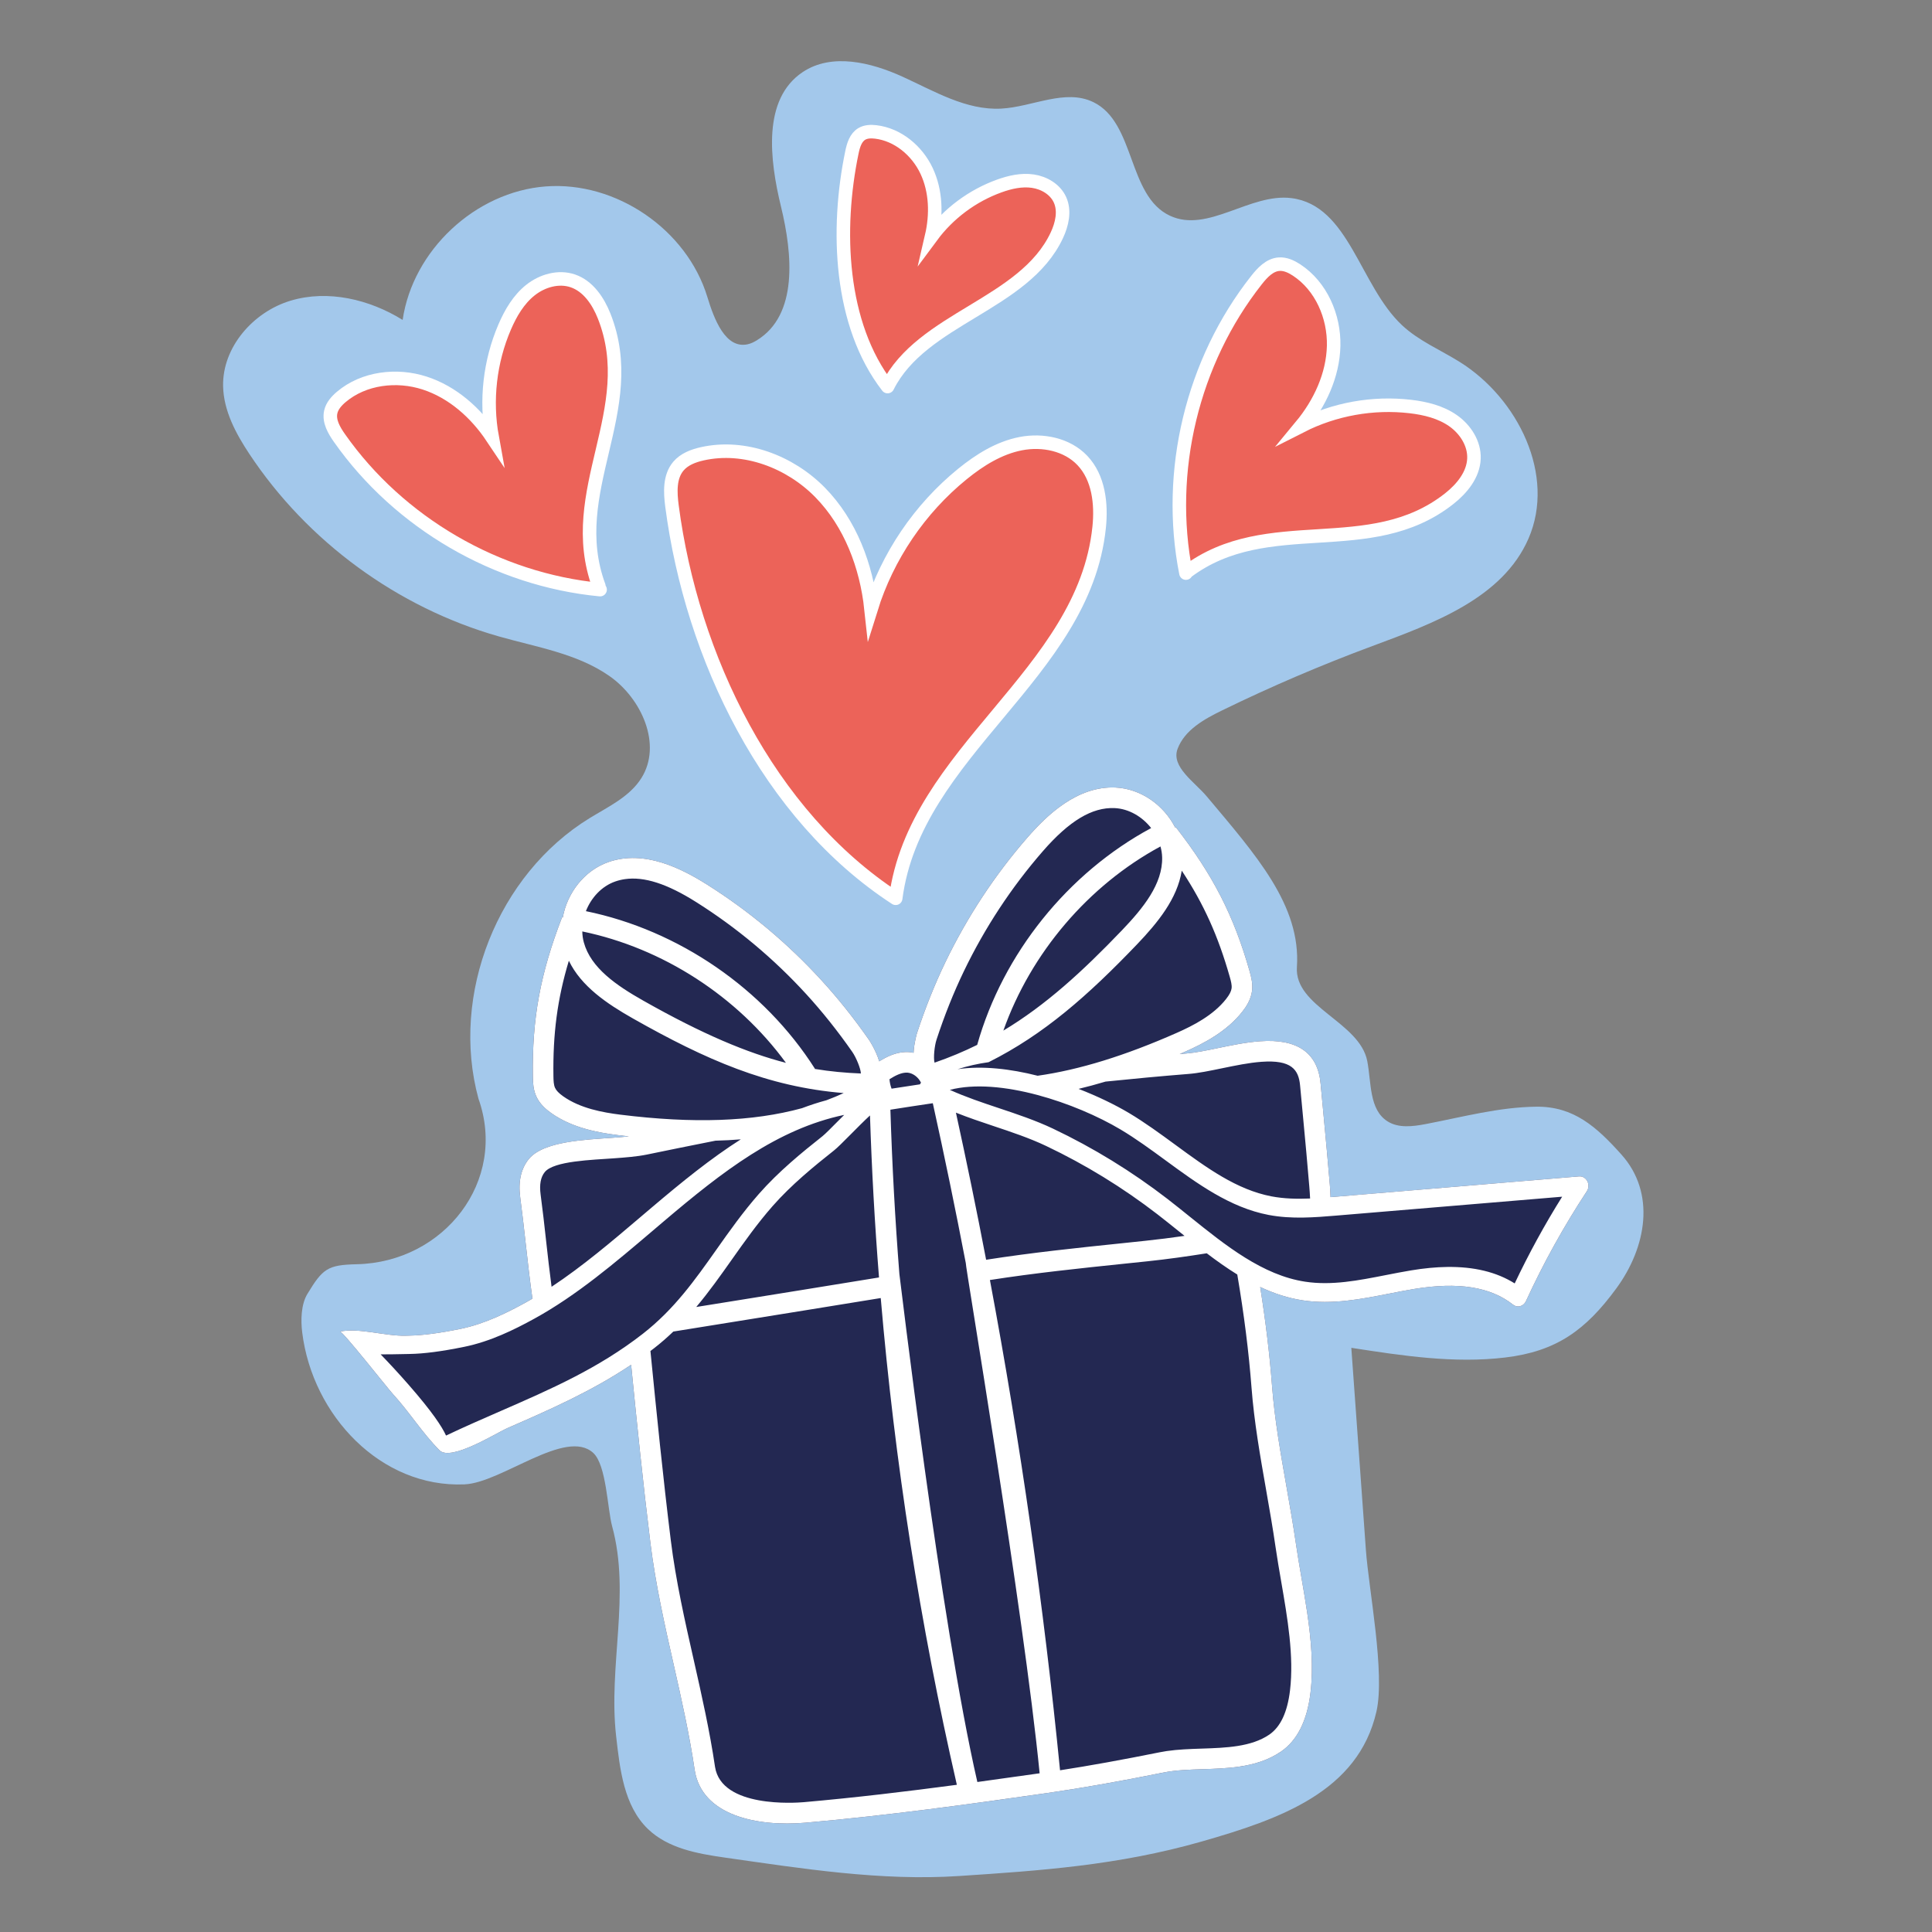
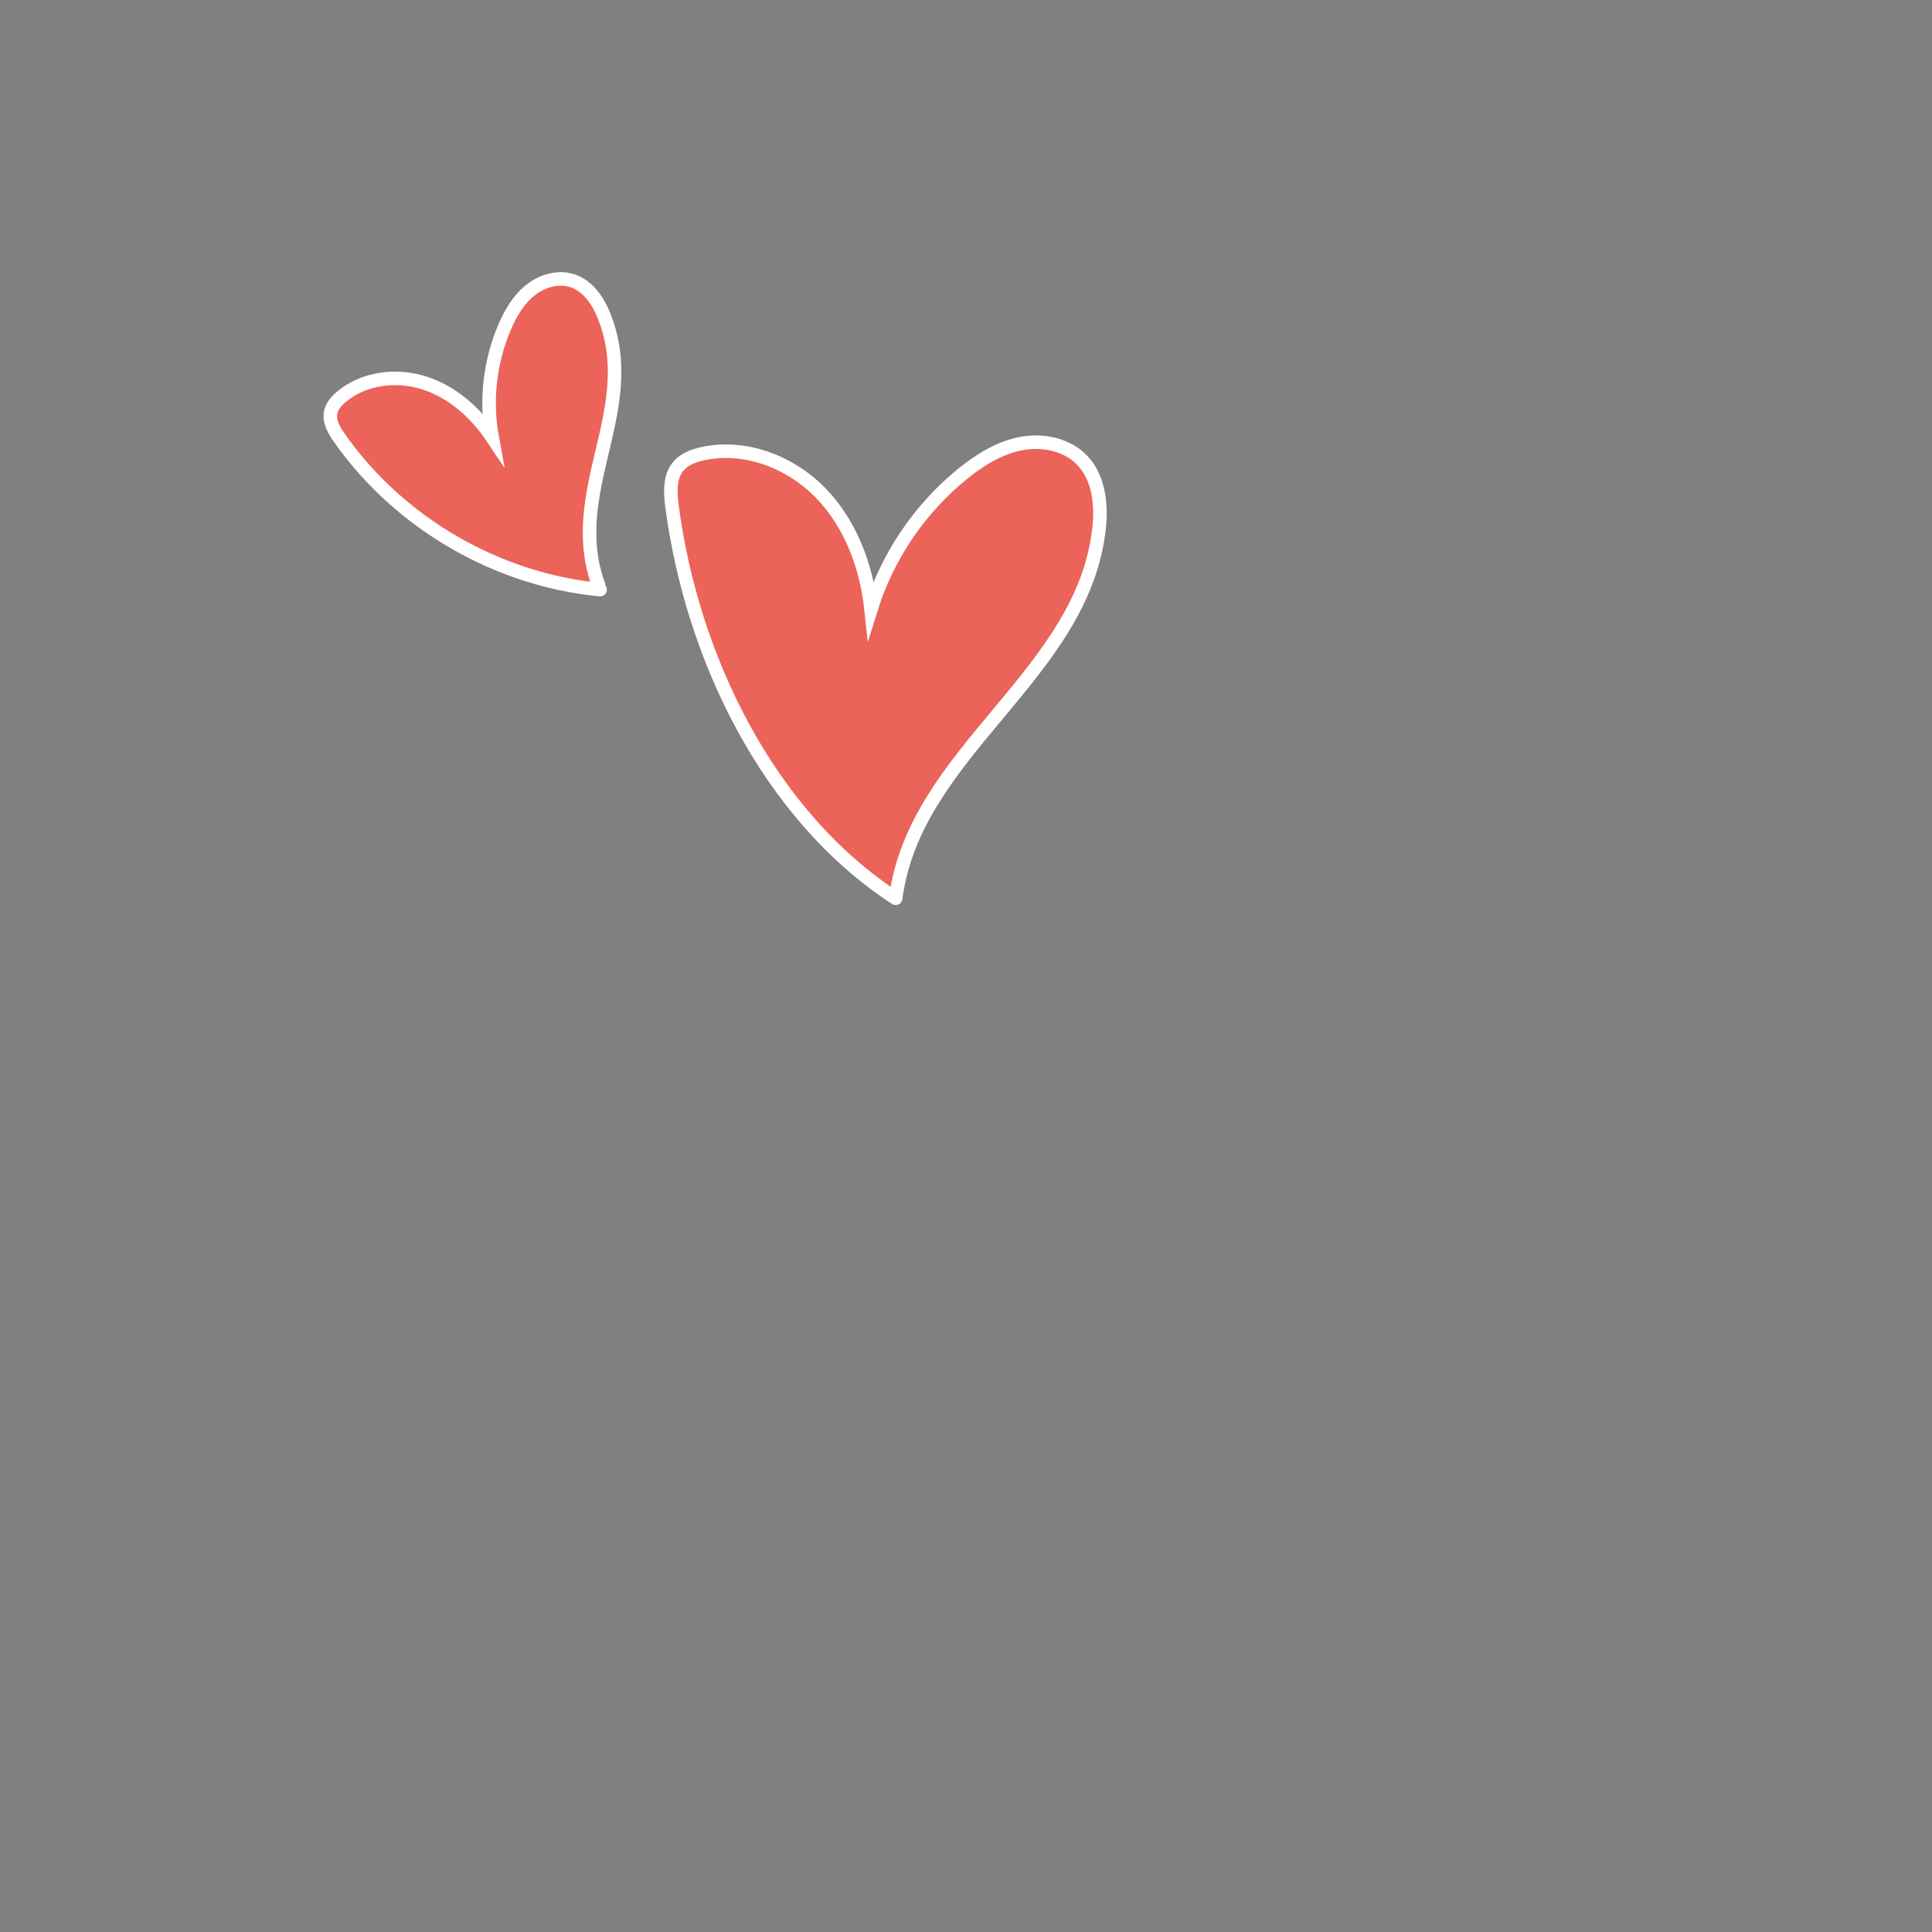
<svg xmlns="http://www.w3.org/2000/svg" id="Calque_1" data-name="Calque 1" viewBox="0 0 1000 1000">
  <rect x="0" y="0" width="1000" height="1000" fill="#808080" stroke="none" />
-   <path d="m247.656,568.687c-14.712-53.896,9.944-116.085,57.59-145.258,9.708-5.944,20.672-11.05,26.73-20.687,10.857-17.271.156-41.198-16.582-52.861-16.737-11.663-37.686-14.909-57.304-20.502-52.333-14.92-98.961-49.04-129.014-94.407-7.019-10.596-13.327-22.358-13.6-35.064-.434-20.201,15.604-38.489,34.961-44.286,19.357-5.797,40.792-.675,57.97,9.965,5.27-36.095,37.708-66.352,74.083-69.099,36.374-2.748,72.99,22.292,83.622,57.186,3.478,11.414,9.305,27.106,20.95,24.505,1.66-.371,3.205-1.142,4.655-2.029,21.462-13.121,18.478-44.709,12.539-69.153-5.94-24.444-9.703-55.707,11.212-69.685,15.017-10.036,35.313-5.087,51.744,2.411,16.432,7.499,32.942,17.452,50.979,16.496,16.219-.859,33.142-10.456,47.744-3.345,21.858,10.643,17.6,48.5,39.627,58.788,19.633,9.17,41.441-11.849,62.937-9.11,29.791,3.796,35.27,45.23,57.18,65.768,8.634,8.094,19.841,12.754,29.878,19.025,30.225,18.883,49.792,58.713,35.597,91.403-13.423,30.911-49.264,43.922-80.856,55.654-26.384,9.798-52.287,20.889-77.587,33.219-9.408,4.585-19.511,10.178-23.192,19.975-3.493,9.298,8.746,17.059,15.131,24.667,25.47,30.348,48.773,56.36,46.628,88.296-1.382,20.577,32.5,28.409,36.416,48.657,2.153,11.132.879,25.045,10.43,31.155,5.737,3.67,13.179,2.709,19.869,1.431,18.993-3.63,37.881-8.776,57.217-8.977,19.336-.201,31.132,10.379,44.042,24.775,17.82,19.872,13.084,47.849-2.71,69.366-15.794,21.517-30.949,32.505-57.452,35.676-26.502,3.171-53.275-.926-79.651-5.014,2.514,34.864,5.028,69.727,7.542,104.591,1.474,20.441,10.03,63.705,5.46,83.683-9.474,41.416-49.794,55.648-90.646,67.318-43.209,12.344-83.853,15.054-125.302,17.796-40.558,2.683-81.243-3.842-121.486-9.561-14.177-2.015-29.252-4.794-39.58-14.713-12.509-12.014-14.573-30.925-16.525-48.158-4.129-36.454,7.595-73.211-2.065-108.603-2.446-8.962-2.926-31.635-9.755-37.935-14.159-13.062-47.41,15.436-66.656,16.258-43.26,1.847-78.654-35.611-83.998-78.579-.794-6.38-.63-14.557,2.71-20.051,7.881-12.966,10.366-14.978,25.536-15.311,45.18-.992,78.118-43.1,62.981-85.681" fill="#a3c8eb" stroke-width="0" />
  <g>
-     <path d="m821.335,616.6c-11.823,17.975-22.45,37.124-31.534,56.923-.593,1.274-1.674,2.213-2.958,2.548-.343.099-.679.132-1.002.147-.973.013-1.916-.32-2.724-.949-11.677-9.222-28.464-11.858-51.313-8.076-4.205.699-8.533,1.547-12.703,2.371-14.534,2.852-29.575,5.794-44.735,3.504-7.762-1.167-15.079-3.618-22.097-6.91,2.857,17.995,4.888,34.909,6.135,51.239,1.3,17.135,4.426,34.863,7.45,52.005,1.716,9.792,3.495,19.901,4.94,29.847.805,5.587,1.792,11.309,2.829,17.365,1.027,5.993,2.077,12.031,2.968,18.093,2.058,14.001,3.296,28.057,1.706,41.456-1.724,14.475-6.879,24.741-15.315,30.484-6.545,4.457-13.866,6.622-21.487,7.742-6.268.921-12.737,1.141-19.111,1.347-7.133.236-13.893.466-19.924,1.677-23.412,4.71-42.644,8.106-60.536,10.671-39.795,5.704-82.23,11.584-124.865,15.333-25.402,2.223-53.831-3.757-57.499-27.273-2.69-18.296-6.835-36.655-10.844-54.415-4.638-20.497-9.43-41.702-12.073-63.109-3.795-30.681-6.96-61.829-9.979-92.202-20.641,13.827-42.557,23.404-63.865,32.696-6.079,2.649-29.448,17.494-35.328,11.549-8.99-9.081-15.453-19.654-24.147-29.152-2.768-3.023-25.921-32.484-27.337-32.275,9.438-2.135,23.561,2.388,33.844,2.128.876-.015,1.571-.036,2.008-.051,6.827-.11,15.471-1.234,26.423-3.462,12.436-2.527,23.977-8.271,33.634-13.559,1.232-.685,2.462-1.386,3.689-2.103-1.356-9.553-2.45-19.209-3.498-28.661-.88-7.867-1.785-16.007-2.83-23.785-1.086-8.162.39-14.816,4.422-19.781,7.594-9.373,29.667-10.034,43.526-11.063,2.862-.209,5.643-.423,8.284-.698-1.884-.211-3.786-.435-5.706-.673-10.364-1.288-23.648-3.756-34.42-11.356-2.449-1.737-5.949-4.538-7.845-8.81-1.503-3.371-1.675-6.857-1.72-10.149-.438-29.956,3.803-53.074,15.123-82.434l.362.142c2.311-12.806,11.208-24.37,23.621-28.714,18.799-6.567,38.195,3.536,51.146,11.693,21.783,13.734,41.709,30.423,59.218,49.58,8.557,9.339,16.83,19.728,24.614,30.888.059.073,3.419,5.121,5.207,10.986,3.738-2.321,8.336-4.655,13.578-4.824,1.408-.044,2.809.091,4.186.392.31-5.409,1.749-10.107,1.785-10.193,4.243-12.928,9.176-25.258,14.667-36.662,11.271-23.388,25.551-45.105,42.46-64.527,10.055-11.539,25.726-26.781,45.601-25.915,13.138.588,25.003,9.1,30.901,20.699l.29-.238c19.306,24.858,30.021,45.778,38.223,74.592.888,3.169,1.728,6.556,1.272,10.199-.6,4.655-3.129,8.343-4.992,10.713-8.113,10.376-20.125,16.563-29.68,20.779-.931.413-1.834.79-2.765,1.203,1.221-.098,2.471-.217,3.692-.315,4.417-.357,10.003-1.503,15.933-2.732,7.239-1.503,14.749-3.046,21.922-3.564,19.361-1.416,29.921,5.955,31.373,21.914.529,5.806,1.089,11.607,1.633,17.411,1.079,11.43,2.183,23.247,3.146,34.889.187,2.378.305,4.506.365,6.464.837-.058,1.687-.134,2.521-.208l126.123-10.528c1.735-.141,3.403.816,4.263,2.461.862,1.661.772,3.706-.254,5.239Z" fill="#232852" stroke-width="0" />
-     <path d="m821.589,611.361c-.86-1.645-2.528-2.603-4.263-2.461l-126.123,10.528c-.834.074-1.685.15-2.521.208-.06-1.958-.178-4.086-.365-6.464-.963-11.642-2.067-23.459-3.146-34.889-.544-5.804-1.104-11.605-1.633-17.411-1.452-15.959-12.012-23.33-31.373-21.914-7.173.518-14.683,2.061-21.922,3.564-5.931,1.229-11.516,2.376-15.933,2.732-1.221.098-2.471.217-3.692.315.931-.413,1.834-.79,2.765-1.203,9.555-4.216,21.567-10.403,29.68-20.779,1.862-2.371,4.392-6.058,4.992-10.713.456-3.643-.383-7.03-1.272-10.199-8.202-28.814-18.917-49.734-38.223-74.592l-.29.238c-5.898-11.599-17.763-20.111-30.901-20.699-19.875-.865-35.546,14.376-45.601,25.915-16.909,19.422-31.189,41.139-42.46,64.527-5.491,11.405-10.424,23.735-14.667,36.662-.036.087-1.475,4.784-1.785,10.193-1.377-.301-2.778-.437-4.186-.392-5.241.169-9.839,2.503-13.578,4.824-1.788-5.865-5.147-10.913-5.207-10.986-7.784-11.16-16.057-21.549-24.614-30.888-17.509-19.157-37.435-35.846-59.218-49.58-12.95-8.157-32.347-18.26-51.146-11.693-12.413,4.344-21.31,15.908-23.621,28.714l-.362-.142c-11.32,29.36-15.56,52.478-15.123,82.434.045,3.293.216,6.778,1.72,10.149,1.895,4.272,5.396,7.073,7.845,8.81,10.772,7.6,24.056,10.068,34.42,11.356,1.92.238,3.823.462,5.706.673-2.641.275-5.422.488-8.284.698-13.859,1.03-35.932,1.69-43.526,11.063-4.032,4.965-5.508,11.618-4.422,19.781,1.046,7.778,1.95,15.918,2.83,23.785,1.048,9.452,2.142,19.108,3.498,28.661-1.227.717-2.457,1.418-3.689,2.103-9.657,5.288-21.198,11.032-33.634,13.559-10.952,2.228-19.597,3.352-26.423,3.462-.437.015-1.132.036-2.008.051-10.283.26-24.405-4.263-33.844-2.128,1.416-.208,24.568,29.253,27.337,32.275,8.694,9.498,15.157,20.072,24.147,29.152,5.88,5.946,29.248-8.899,35.328-11.549,21.308-9.292,43.224-18.869,63.865-32.696,3.019,30.373,6.183,61.521,9.979,92.202,2.643,21.407,7.435,42.613,12.073,63.109,4.009,17.761,8.154,36.119,10.844,54.415,3.669,23.516,32.097,29.495,57.499,27.273,42.635-3.748,85.069-9.629,124.865-15.333,17.892-2.565,37.125-5.961,60.536-10.671,6.03-1.212,12.791-1.441,19.924-1.677,6.374-.206,12.843-.425,19.111-1.347,7.621-1.12,14.942-3.286,21.487-7.742,8.437-5.742,13.591-16.009,15.315-30.484,1.59-13.399.352-27.455-1.706-41.456-.891-6.062-1.941-12.1-2.968-18.093-1.037-6.056-2.024-11.779-2.829-17.365-1.446-9.946-3.225-20.054-4.94-29.847-3.024-17.142-6.15-34.87-7.45-52.005-1.247-16.33-3.278-33.244-6.135-51.239,7.018,3.292,14.335,5.743,22.097,6.91,15.16,2.29,30.201-.653,44.735-3.504,4.17-.824,8.498-1.672,12.703-2.371,22.849-3.781,39.636-1.146,51.313,8.076.808.629,1.75.962,2.724.949.323-.015.66-.048,1.002-.147,1.284-.335,2.365-1.274,2.958-2.548,9.085-19.799,19.711-38.948,31.534-56.923,1.026-1.532,1.116-3.577.254-5.239Zm-206.434-55.488c5.079-.389,10.993-1.616,17.24-2.908,6.91-1.422,14.054-2.911,20.536-3.376,15.567-1.134,19.242,4.079,19.99,12.258.528,5.806,1.075,11.626,1.635,17.427,1.074,11.398,2.173,23.183,3.127,34.762.158,1.96.342,4.208.424,6.309-6.721.273-13.422.136-19.942-1.099-18.112-3.465-33.54-14.769-49.863-26.737-7.742-5.672-15.757-11.548-24.057-16.488-7.051-4.181-16.052-8.579-25.978-12.418,4.567-1.11,9.212-2.346,13.96-3.775,14.474-1.494,28.825-2.823,42.929-3.954Zm-3.473-105.219c11.434,17.303,18.85,33.913,24.834,54.943.644,2.278,1.166,4.282.954,5.939-.196,1.54-1.079,3.279-2.802,5.483-6.663,8.521-17.173,13.87-25.597,17.595-26.755,11.816-50.418,19.131-71.992,22.188-14.114-3.581-28.683-5.276-41.44-3.384,5.185-1.656,10.581-2.872,16.061-3.629,28.66-14.339,51.513-34.57,76.792-60.96,10.82-11.31,20.881-23.695,23.189-38.175Zm-10.159-6.861c.326,13.719-9.784,26.209-20.731,37.651-20.657,21.566-39.572,38.844-61.451,51.992,14.208-40.122,43.914-75.094,81.315-95.318.514,1.842.827,3.747.867,5.675Zm-141.123,114.805c3.126-1.955,5.883-3.319,8.616-3.412,2.296-.077,4.721,1.159,6.483,3.305.494.594.865,1.238,1.204,1.887-.219.276-.405.563-.569.88-4.868.716-9.748,1.466-14.657,2.236-.588-1.571-.961-3.223-1.077-4.897Zm-141.983-102.329c1.608-.561,3.271-.968,4.973-1.219,10.007-1.471,21.935,2.383,36.967,11.876,20.976,13.219,40.176,29.283,57.046,47.737,8.23,8.997,16.222,19.021,23.739,29.797,1.999,2.876,4.376,8.654,4.455,11.178-.016.002-.032.005-.066-.007-7.897-.318-15.737-1.019-23.9-2.37l.163-.105c-26.316-41.365-70.484-71.702-118.529-81.543,2.728-6.984,8.18-12.905,15.152-15.344Zm-17.022,25.842c41.689,8.613,80.26,33.614,105.407,68.015-19.917-5.134-42.905-14.676-73.914-32.238-13.793-7.806-27.054-16.86-30.69-30.092-.517-1.858-.766-3.772-.803-5.684Zm19.695,94.837c-9.124-1.145-20.729-3.243-29.562-9.486-2.285-1.614-3.63-3.026-4.262-4.445-.679-1.525-.772-3.592-.811-5.96-.321-21.863,2.001-39.904,7.985-59.784,6.38,13.219,19.58,22.185,33.197,29.902,37.69,21.326,69.599,35.392,109.062,38.595-2.905,1.354-5.895,2.573-8.945,3.72-4.3,1.152-8.518,2.536-12.644,4.102-25.594,6.997-56.223,8.054-94.021,3.354Zm-38.413,65.411c-.874-7.933-1.787-16.137-2.851-24.042-.683-5.198.009-9.006,2.14-11.643,4.691-5.793,24.431-6.29,36.023-7.149,5.724-.419,11.64-.866,16.832-1.922,11.5-2.373,23.445-4.812,35.514-7.187,4.487-.107,8.856-.343,13.112-.692-15.563,9.894-30.487,22.036-45.893,35.093-1.908,1.613-3.814,3.243-5.723,4.856-14.937,12.712-30.267,25.742-46.341,36.361-1.049-7.908-1.941-15.854-2.814-23.674Zm-23.676,88.048c-9.21,4.02-18.665,8.14-28.13,12.636-2.088-4.585-7.162-12.34-19.255-26.166-5.022-5.747-10.219-11.354-14.587-15.864,3.464.011,7.732-.031,13.044-.162.825-.024,1.489-.04,1.928-.04,7.411-.114,16.612-1.321,28.149-3.667,13.668-2.773,26.03-8.898,36.303-14.536,21.976-12.04,42.086-29.153,61.531-45.697,1.908-1.613,3.799-3.24,5.707-4.853,30.306-25.699,58.664-47.73,93.272-54.996-.992.991-2.054,2.057-3.216,3.22-3.241,3.272-6.595,6.658-7.962,7.753-10.643,8.423-22.849,18.377-33.024,29.983-8.256,9.405-15.159,19.165-21.845,28.632-11.261,15.942-21.918,31.016-38.19,43.712-23.058,17.953-47.664,28.689-73.723,40.045Zm157.115,202.388c-4.349.379-42.678,3.121-46.015-18.25-2.741-18.646-6.933-37.209-10.988-55.175-4.586-20.244-9.319-41.165-11.901-62.046-4.031-32.613-7.351-65.819-10.546-98.051.628-.482,1.258-.949,1.886-1.431,3.559-2.766,6.856-5.656,9.962-8.632,10.082-1.628,20.147-3.254,30.231-4.867,25.34-4.083,51.222-8.245,77.125-12.476,7.229,84.772,20.395,169.143,39.394,251.941-25.921,3.453-52.513,6.647-79.15,8.986Zm38.856-271.587c-26.172,4.286-52.308,8.486-77.919,12.609-5.559.882-11.116,1.78-16.672,2.678,6.697-7.957,12.549-16.245,18.294-24.372,6.539-9.251,13.291-18.825,21.214-27.84,9.661-11.01,21.475-20.646,31.783-28.809,1.732-1.376,4.482-4.121,8.828-8.498,2.788-2.815,6.822-6.887,9.801-9.616.907,27.953,2.451,55.926,4.671,83.848Zm83.141,256.644c-10.587,1.508-21.351,3.025-32.234,4.511-19.076-82.884-40.275-262.913-40.355-262.901-2.23-28.327-3.769-56.707-4.657-85.085,7.354-1.162,14.682-2.288,21.953-3.357,6.068,27.454,11.765,55.044,17.072,82.74-.507.091,29.866,179.388,38.222,264.092Zm-54.335-367.843c-.03.021-.045.023-.061.025-.651-2.44-.053-8.655,1.05-11.987,4.098-12.484,8.85-24.381,14.143-35.366,10.86-22.531,24.609-43.439,40.894-62.135,13.684-15.713,25.469-22.777,37.099-22.276,7.379.329,14.304,4.431,18.927,10.334-43.165,23.249-76.733,65.014-90.031,112.203l.018.014c-6.956,3.428-14.257,6.501-22.038,9.188Zm171.574,221.246c1.702,9.697,3.471,19.742,4.875,29.515.828,5.746,1.841,11.529,2.887,17.649,3.293,19.085,6.701,38.836,4.599,56.488-.666,5.64-1.902,10.389-3.695,14.229-1.795,3.823-4.162,6.739-7.042,8.707-9.366,6.383-22.37,6.816-34.938,7.233-6.048.206-12.277.407-18.179,1.275-1.177.173-2.35.378-3.486.61-19.655,3.946-36.311,6.963-51.695,9.339-8.382-84.765-20.548-169.738-36.297-253.761,23.182-3.619,46.826-6.087,69.751-8.466,3.906-.412,7.797-.805,11.703-1.217,10.5-1.105,20.657-2.549,30.776-4.15,5.142,3.909,10.388,7.64,15.805,10.988,3.525,20.774,5.953,40.051,7.367,58.519,1.343,17.649,4.509,35.647,7.57,53.044Zm-160.566-195.347c6.492,2.589,13.057,4.793,19.536,6.961,9.093,3.035,18.493,6.172,27.124,10.267,20.305,9.644,39.688,21.537,57.635,35.379,3.832,2.964,7.723,6.098,11.501,9.134.846.672,1.679,1.362,2.526,2.034-6.716.971-13.481,1.835-20.396,2.559-3.889.409-7.779.819-11.668,1.228-23.198,2.403-47.083,4.89-70.628,8.579-4.868-25.485-10.095-50.869-15.631-76.142Zm289.222,88.388c-9.416-5.897-20.996-8.713-35.027-8.52-5.773.085-11.946.667-18.561,1.77-4.332.718-8.708,1.573-12.942,2.406-14.471,2.842-28.15,5.536-41.881,3.459-22.025-3.329-41.157-18.704-59.663-33.586-3.815-3.064-7.744-6.241-11.65-9.259-18.442-14.225-38.38-26.459-59.245-36.378-9.119-4.316-18.758-7.531-28.09-10.645-8.46-2.82-17.127-5.723-25.312-9.428,25.751-6.711,65.422,6.864,88.292,20.47,7.942,4.716,15.775,10.456,23.352,16.006,16.396,12.023,33.336,24.437,53.337,28.258,11.905,2.264,23.789,1.281,35.301.32l116.648-9.753c-9.004,14.375-17.228,29.416-24.561,44.878Z" fill="#fff" stroke-width="0" />
-   </g>
+     </g>
  <path d="m463.606,464.948c-65.995-42.966-105.56-124.898-115.785-202.98-.936-7.144-1.334-15.203,3.328-20.697,3.062-3.609,7.771-5.37,12.391-6.401,21.805-4.863,45.335,4.078,60.97,20.037,15.635,15.958,23.952,38.062,26.337,60.275,8.488-27.238,25.169-51.865,47.316-69.851,8.911-7.237,18.978-13.538,30.25-15.711,11.272-2.172,23.937.398,31.831,8.733,8.444,8.916,9.944,22.404,8.673,34.618-7.955,76.499-95.429,115.701-105.31,191.976" fill="#ec6359" stroke="#fff" stroke-linecap="round" stroke-miterlimit="10" stroke-width="7" />
  <path d="m310.611,305.186c-53.417-5.086-104.033-34.517-134.878-78.424-2.822-4.017-5.609-8.757-4.531-13.546.709-3.146,2.995-5.697,5.458-7.779,11.627-9.826,28.657-11.862,43.138-7.168,14.481,4.694,26.486,15.41,34.945,28.066-3.482-19.125-1.193-39.264,6.494-57.119,3.093-7.184,7.179-14.17,13.298-19.043,6.118-4.873,14.577-7.323,21.976-4.786,7.915,2.715,13.082,10.383,16.174,18.159,19.369,48.696-20.84,90.673-2.705,139.842" fill="#ec6359" stroke="#fff" stroke-linecap="round" stroke-miterlimit="10" stroke-width="7" />
-   <path d="m613.838,296.635c-10.412-52.638,3.303-109.56,36.547-151.68,3.042-3.854,6.785-7.881,11.683-8.218,3.217-.221,6.316,1.239,9.016,3.003,12.742,8.329,19.567,24.064,19.213,39.283-.353,15.219-7.186,29.788-16.893,41.515,17.329-8.81,37.28-12.379,56.589-10.123,7.769.908,15.631,2.824,22.052,7.292,6.42,4.468,11.188,11.871,10.874,19.687-.336,8.361-6.206,15.506-12.771,20.694-41.117,32.494-93.878,6.398-135.801,37.845" fill="#ec6359" stroke="#fff" stroke-linecap="round" stroke-miterlimit="10" stroke-width="7" />
-   <path d="m459.412,200.084c-24.906-32.197-26.748-81.392-18.459-121.245.758-3.647,1.934-7.648,5.145-9.537,2.109-1.241,4.707-1.3,7.137-1.017,11.471,1.335,21.435,9.701,26.353,20.15,4.918,10.449,5.218,22.653,2.604,33.901,8.776-11.852,21.107-21.036,34.977-26.049,5.581-2.017,11.566-3.381,17.438-2.524,5.872.857,11.617,4.266,14.052,9.677,2.605,5.789,1.043,12.627-1.654,18.373-16.894,35.989-69.797,42.718-87.593,78.269" fill="#ec6359" stroke="#fff" stroke-linecap="round" stroke-miterlimit="10" stroke-width="7" />
</svg>